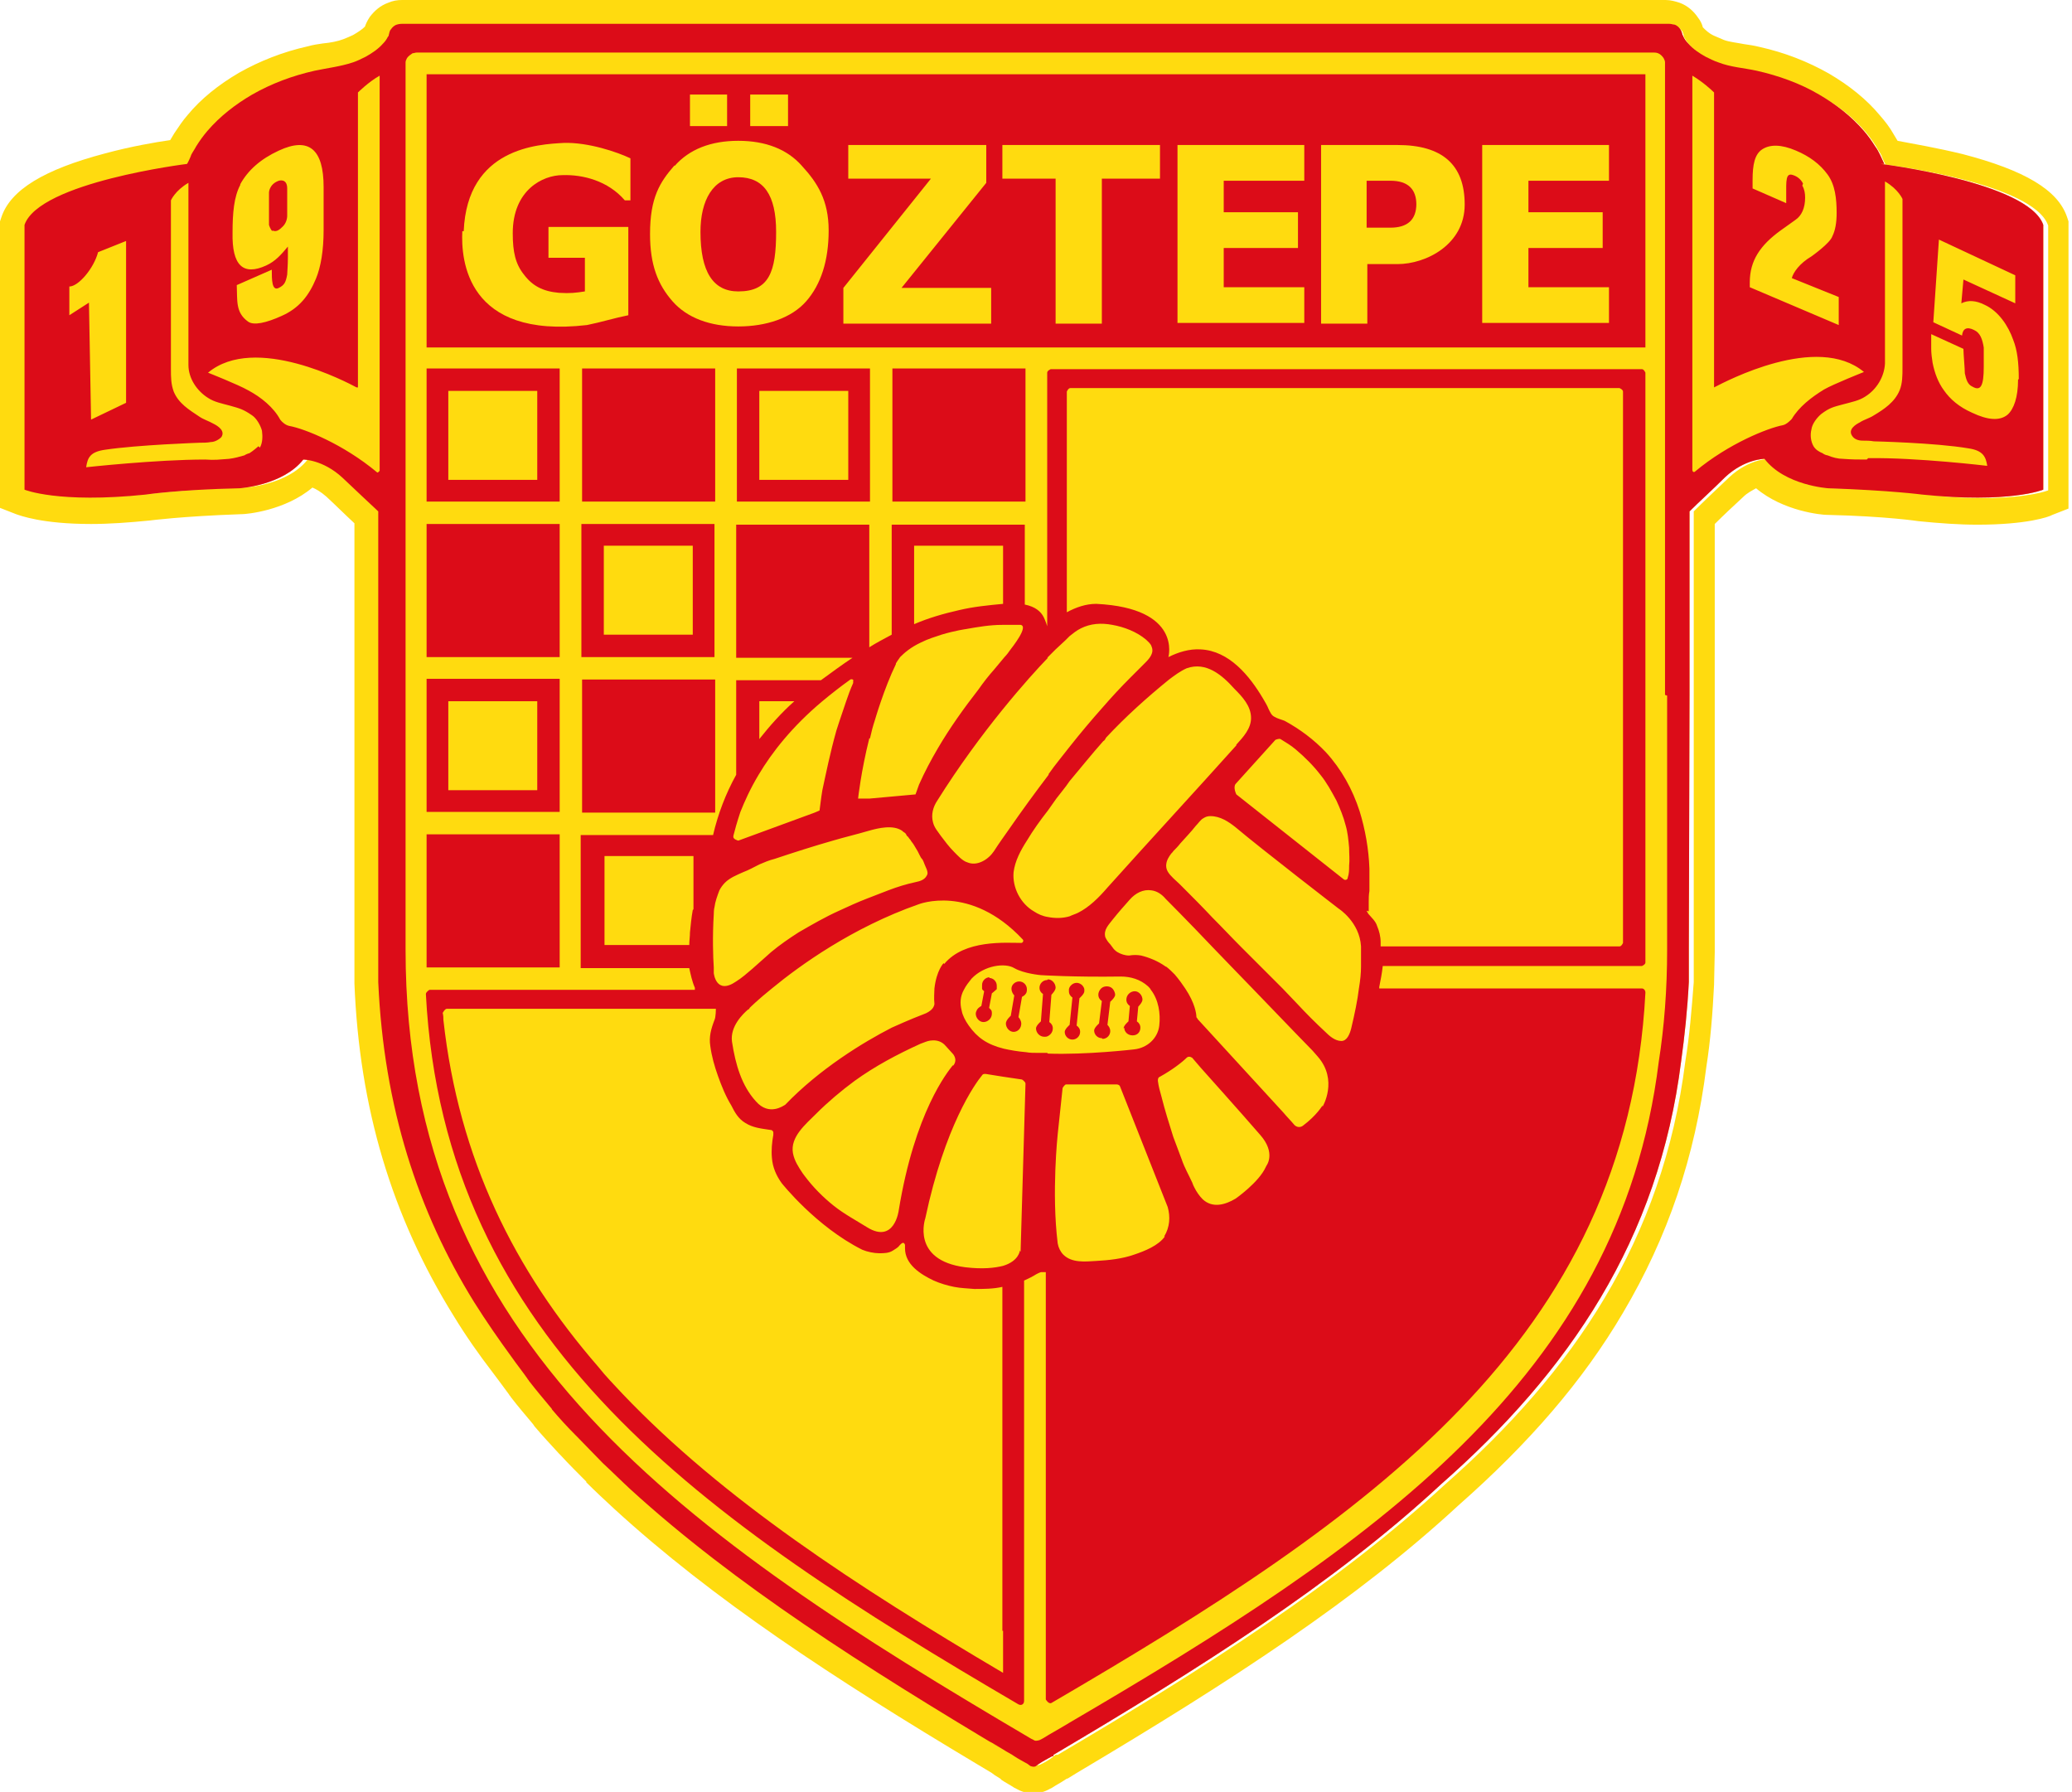
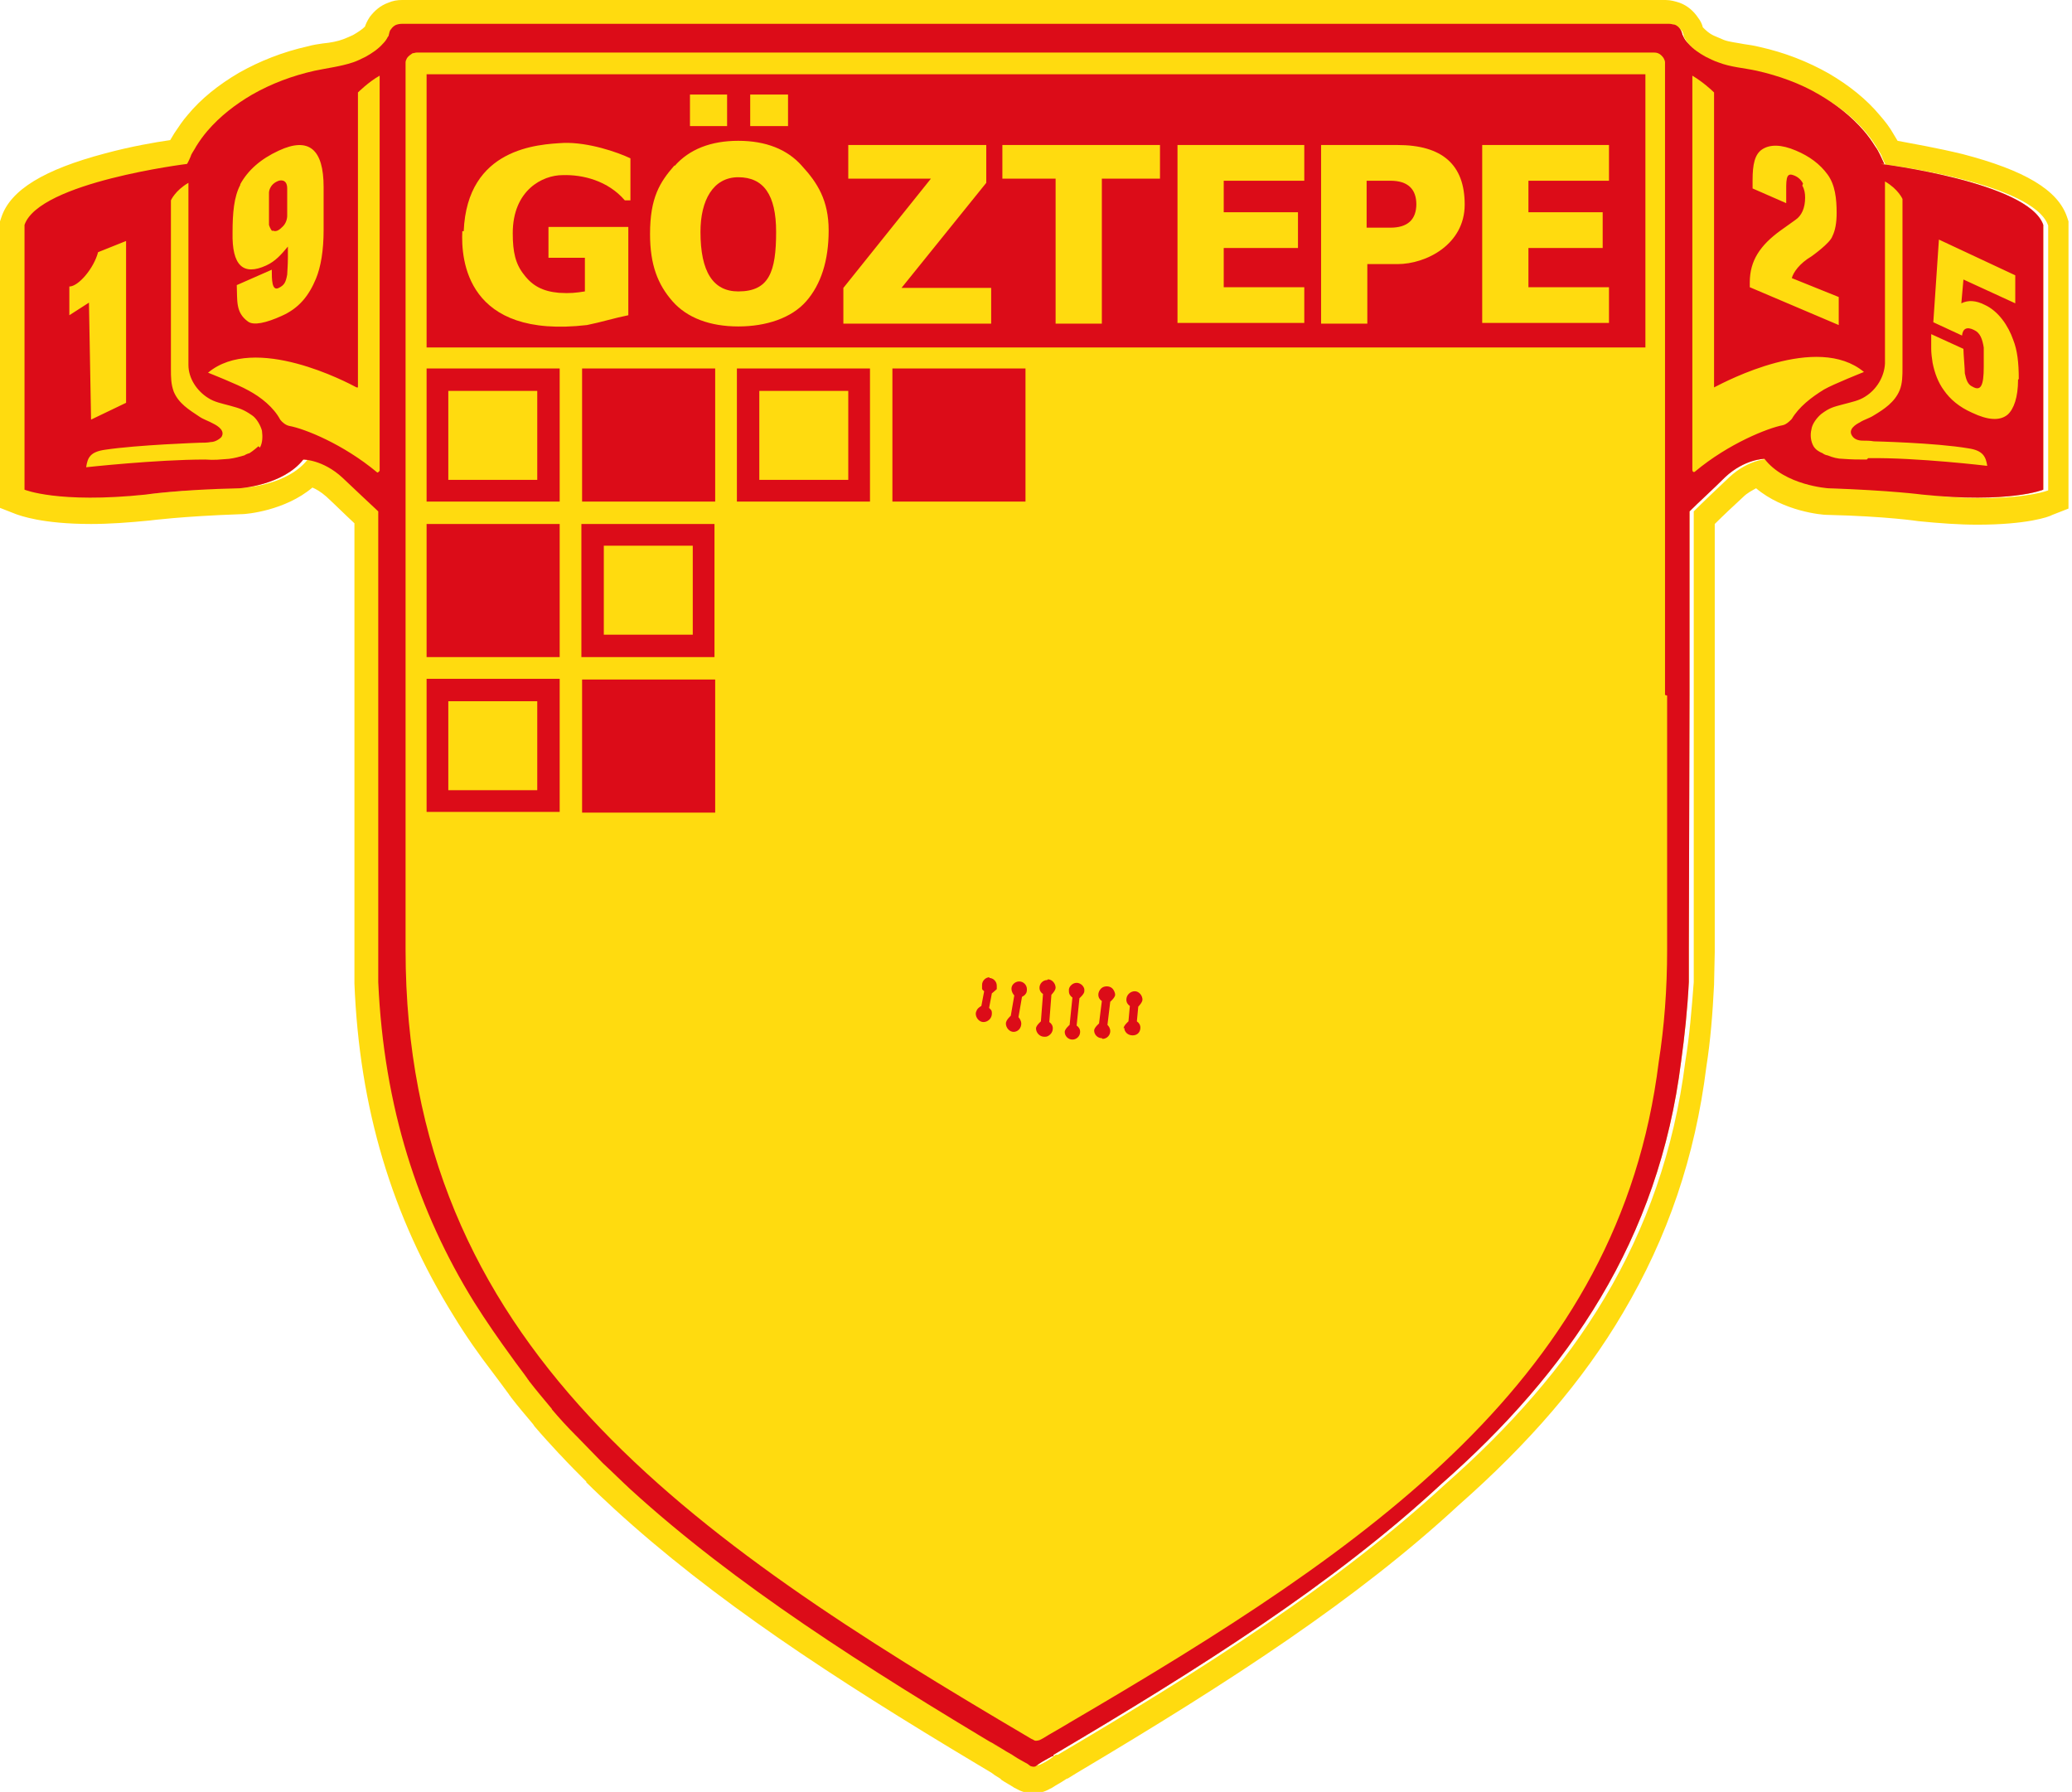
<svg xmlns="http://www.w3.org/2000/svg" id="Layer_1" viewBox="0 0 29.58 25.58">
  <defs>
    <style>.cls-1{fill:#dc0c18;}.cls-2{fill:#ffdb0f;}</style>
  </defs>
  <path class="cls-2" d="M26.9,2.34s-.05-.11-.06-.13c-.02-.04-.04-.08-.07-.12-.05-.08-.1-.15-.16-.22-.18-.21-.4-.38-.64-.52-.27-.16-.58-.27-.89-.34-.18-.04-.37-.05-.55-.12-.06-.02-.12-.05-.18-.08-.09-.05-.18-.11-.25-.19-.03-.03-.05-.06-.07-.1,0,0,0-.01-.01-.02h0s-.01-.05-.03-.08c-.02-.03-.05-.06-.09-.07-.02,0-.04-.01-.07-.01H5.74s-.04,0-.07.01c-.04.01-.07.04-.09.07-.02.02-.02.05-.03.08h0s0,.02-.01.02c-.02.04-.04.07-.07.1-.07.08-.16.14-.25.19-.06.03-.12.06-.18.08-.18.06-.36.08-.55.12-.31.07-.61.18-.89.34-.24.14-.46.31-.64.52-.06.07-.11.14-.16.22-.02.04-.05.08-.07.12,0,.01-.05.12-.06.13,0,0-2.11.26-2.32.87v3.78s.48.2,1.73.07c0,0,.46-.07,1.34-.09,0,0,.62-.04.91-.41h0s.28,0,.56.26c.17.16.38.36.51.48v6.72c.08,1.79.57,3.28,1.37,4.57.17.27.35.53.54.79.07.1.15.2.22.3,0,.01.02.02.02.03.1.13.21.26.31.38,0,0,.02.02.02.03.11.13.22.25.34.37,0,0,.01.01.02.02.12.12.24.25.36.37,0,0,0,0,.01.01.13.12.26.25.39.37,0,0,0,0,0,0,1.49,1.36,3.35,2.54,5.36,3.74.03.01.05.03.08.05l.04.02s-.08-.05-.12-.07c-.08-.05-.16-.09-.23-.14.11.06.21.13.32.19l.03.02c.06.04.12.07.19.11l.04.03s.03.01.04.01c.01,0,.03,0,.04-.01l.04-.03c.06-.04.12-.07.19-.11l.02-.02h0c2.08-1.23,4-2.44,5.53-3.86,1.83-1.61,3.11-3.49,3.43-6.04.05-.36.09-.74.11-1.13v-.47s.01-3.63.01-3.63v-2.62c.13-.13.34-.32.51-.49.28-.26.56-.26.56-.26.29.38.91.42.91.42.89.03,1.34.09,1.34.09,1.25.13,1.73-.07,1.73-.07v-3.78c-.21-.61-2.32-.87-2.32-.87" />
  <path class="cls-2" d="M23.85,0H5.74c-.07,0-.13.01-.2.04-.11.04-.19.11-.26.2-.04.06-.06.11-.07.14,0,0,0,0,0,0-.04.04-.1.08-.17.12-.04.02-.09.04-.14.06-.08.03-.18.05-.29.06-.07.01-.14.02-.21.04-.36.08-.69.21-.99.38-.29.17-.54.37-.73.6-.07.08-.13.17-.19.26-.02.03-.04.07-.06.1-.21.03-.56.09-.93.19C.63,2.42.15,2.71.02,3.1l-.02.06v4.09l.23.09c.06.02.37.14,1.07.14.26,0,.54-.02.84-.05h0s0,0,0,0c0,0,.45-.06,1.3-.09h.01c.07,0,.62-.05,1.01-.38.05.02.12.06.2.13.13.12.27.26.4.38v6.1h0s0,.47,0,.47h0s0,0,0,0c.07,1.77.53,3.32,1.42,4.75.17.28.36.55.56.81.07.09.14.19.23.31,0,.01.02.02.02.03.1.13.21.26.32.39l.02.03c.11.13.23.26.35.39h0s.02.02.02.02c.12.13.24.25.37.38h0s0,.01,0,.01c.13.13.26.25.4.38h0c1.41,1.29,3.1,2.4,5.19,3.65h0c.07.04.13.08.2.12h0s.04.03.04.03c.03.02.05.03.08.05h0s.02.02.02.02c.06.04.12.07.18.11l.04.02c.07.04.15.06.23.06s.16-.02.23-.06l.04-.02c.06-.04.12-.07.18-.11l.03-.02h0s0,0,.01,0l.13-.08c2.22-1.32,4-2.48,5.45-3.82,1.01-.89,1.78-1.78,2.35-2.75.64-1.08,1.03-2.23,1.19-3.51.06-.38.09-.77.11-1.17h0s.01-.47.01-.47h0v-6.11c.12-.12.27-.26.4-.38.07-.07.14-.1.19-.13.39.33.94.38,1.01.38h.01c.85.02,1.3.09,1.3.09h0s0,0,0,0c.3.03.58.05.84.05.7,0,1.02-.11,1.07-.14l.23-.09V3.16l-.02-.06c-.13-.39-.61-.67-1.49-.9-.37-.09-.72-.15-.93-.19-.02-.03-.04-.07-.06-.1-.05-.09-.12-.18-.19-.26-.19-.23-.44-.43-.73-.6-.3-.17-.63-.3-.99-.38-.08-.02-.15-.03-.22-.04-.1-.02-.21-.03-.29-.06-.05-.02-.09-.04-.14-.06-.07-.03-.12-.08-.16-.12,0,0,0,0,0,0-.01-.04-.03-.09-.07-.14-.06-.09-.15-.17-.26-.21-.06-.02-.13-.04-.2-.04M23.85.36s.04,0,.07.01c.04.01.07.04.09.07.02.02.02.05.03.08h0s0,.02.01.02c.02.04.04.07.07.1.07.08.16.14.25.19.06.03.12.06.18.08.18.06.37.08.55.12.31.07.61.18.89.34.24.13.46.3.64.51.06.07.11.14.16.22.02.04.05.08.07.12,0,.01.05.12.06.13,0,0,2.11.26,2.32.87v3.78s-.27.11-.94.11c-.22,0-.49-.01-.8-.05,0,0-.46-.07-1.34-.09,0,0-.63-.04-.91-.42,0,0-.28,0-.56.26-.17.16-.38.36-.51.49v6.72c-.03.39-.06.77-.12,1.13-.32,2.55-1.6,4.43-3.43,6.04-1.53,1.41-3.44,2.63-5.53,3.86h-.03c-.06.05-.12.09-.18.12l-.04.02s-.03.01-.04.01h0s-.03,0-.04-.01l-.04-.02c-.06-.04-.12-.07-.18-.11h-.03c-.11-.08-.22-.14-.32-.21.08.05.15.09.23.14.04.02.08.05.12.07l-.04-.02s-.05-.03-.08-.05c-2.02-1.19-3.87-2.37-5.36-3.74,0,0,0,0,0,0-.13-.12-.26-.24-.39-.37,0,0,0,0-.01-.01-.12-.12-.24-.25-.36-.37,0,0-.01-.01-.02-.02-.11-.12-.23-.25-.34-.37,0,0-.02-.02-.02-.03-.11-.12-.21-.25-.31-.38,0-.01-.02-.02-.03-.03-.08-.1-.15-.2-.22-.3-.19-.25-.37-.52-.54-.79-.8-1.29-1.29-2.78-1.36-4.57v-.47s0-2.37,0-2.37v-3.88c-.13-.13-.34-.32-.51-.48-.28-.26-.56-.26-.56-.26h0c-.29.38-.91.41-.91.41-.89.03-1.34.09-1.34.09-.31.03-.58.05-.8.05-.66,0-.94-.11-.94-.11v-3.78c.21-.61,2.32-.87,2.32-.87.01,0,.05-.11.06-.13.02-.04.04-.08.07-.12.05-.08.1-.15.16-.22.18-.21.4-.38.64-.51.28-.16.58-.27.89-.34.18-.04.37-.05.55-.12.06-.02.12-.05.18-.08.09-.05.18-.11.25-.19.03-.03.05-.06.07-.1,0,0,0-.02.01-.02h0s.01-.05.03-.08c.02-.03.05-.06.09-.07.02,0,.04-.01.07-.01h18.11Z" />
  <path class="cls-1" d="M3.89,3.29c.06.03.11-.02.15-.06.04-.04.06-.1.06-.15v-.39c0-.15-.12-.11-.12-.11-.14.05-.14.17-.14.17v.46s.02.07.05.09" />
  <polygon class="cls-1" points="15.06 25.07 15.09 25.05 15.09 25.05 15.06 25.07" />
  <path class="cls-1" d="M28.81,5.42c0,.25-.06.42-.15.5-.11.09-.28.08-.51-.03-.18-.08-.31-.19-.4-.32-.08-.11-.13-.24-.16-.39-.01-.06-.02-.14-.02-.2v-.21s.46.21.46.21c0,.07.02.28.02.35.02.09.04.16.11.19.12.07.16-.02.16-.28,0-.13,0-.23,0-.28-.02-.12-.05-.21-.14-.25-.1-.05-.16-.02-.17.08l-.41-.19.08-1.18,1.09.51v.4s-.74-.34-.74-.34l-.03.34c.1-.05.21-.04.33.02.2.09.34.3.41.5.06.15.08.33.08.56M26.65,6.56c-.14,0-.2,0-.34-.01-.07,0-.15-.02-.22-.05-.02,0-.06-.02-.07-.03-.05-.02-.1-.05-.13-.1-.04-.07-.05-.16-.03-.24.01-.08.08-.17.14-.22.12-.09.17-.1.32-.14.11-.03.22-.05.31-.11.16-.1.27-.28.28-.47v-2.6h0s0,0,0,0c.19.11.25.25.25.25h0s0,.23,0,.42v1.99c0,.11,0,.22-.04.32-.07.17-.22.27-.37.36-.06.04-.14.06-.2.1-.06.03-.17.1-.11.19.03.05.09.07.15.07.05,0,.11,0,.16.01,0,0,.88.02,1.35.1.21.03.25.12.27.25,0,0-1-.12-1.7-.11M25.58,5.98s-.07.08-.13.09c-.21.04-.77.26-1.25.66-.02.02-.04,0-.04-.02V1.08c.15.09.27.2.31.24v4.21h0s.02-.01.02-.01c.14-.07,1.45-.77,2.12-.21,0,0-.43.17-.57.25-.18.11-.36.25-.46.42M25.74,2.62c-.03-.06-.08-.1-.14-.12-.11-.04-.1.08-.1.29v.11l-.48-.21v-.12c0-.22.03-.37.14-.44.11-.07.27-.07.48.02.19.08.34.19.45.34.11.15.13.35.13.55,0,.14-.02.25-.06.33-.03.1-.3.29-.3.29-.17.1-.26.23-.28.31l.67.27v.4s-1.27-.54-1.27-.54v-.07c0-.31.15-.53.44-.74l.21-.15c.09-.06.14-.17.14-.32,0-.06-.01-.12-.04-.17M23.8,9.93v3.63c0,.56-.04,1.09-.12,1.6-.56,4.51-4.12,6.92-8.41,9.43,0,0,0,0,0,0-.13.08-.26.15-.39.23l-.04.02s-.06.02-.08,0l-.04-.02c-4.91-2.89-8.93-5.62-8.93-11.26V.92s0-.02,0-.03c0-.02.01-.04.02-.06.02-.03.05-.05.08-.07.02,0,.04-.01.06-.01h17.66s.04,0,.06.01c.03.01.06.04.08.07.01.02.02.04.02.06,0,.01,0,.02,0,.03v9ZM5.42,6.72s-.03.04-.04.02c-.48-.4-1.03-.62-1.25-.66-.05-.01-.1-.05-.13-.09-.09-.17-.27-.32-.46-.42-.14-.08-.57-.25-.57-.25.67-.56,1.99.14,2.12.21h.02s0,.01,0,.01V1.32s.15-.15.31-.24v5.64ZM3.69,6.37s-.08.07-.13.1c-.01,0-.06.02-.07.03-.07.02-.14.04-.22.05-.14.01-.2.02-.34.01-.7,0-1.7.11-1.7.11.02-.14.06-.22.27-.25.47-.07,1.35-.1,1.35-.1.05,0,.11,0,.16-.01.05,0,.11-.03.15-.07.06-.09-.05-.16-.11-.19-.07-.04-.14-.06-.2-.1-.15-.1-.3-.19-.37-.36-.04-.11-.04-.21-.04-.32v-2.41s.06-.14.25-.25h0v2.6c0,.19.12.37.28.47.09.06.2.08.31.11.14.04.19.05.32.14.06.04.12.14.14.22.01.08.01.17-.03.24M.99,4.09c.13,0,.35-.26.41-.49l.4-.16v2.31s-.5.24-.5.24l-.03-1.67-.28.18v-.41ZM3.43,2.63c.11-.2.29-.36.55-.48.43-.2.64-.02.64.52v.61c0,.3-.04.53-.11.7-.1.24-.24.42-.49.53-.22.1-.4.14-.48.08-.18-.13-.15-.3-.16-.52l.5-.22c0,.14,0,.31.1.26.08-.04.1-.08.12-.19,0-.04.01-.12.01-.25v-.15c-.1.12-.18.21-.31.27-.33.15-.49,0-.48-.47,0-.28.02-.51.11-.68M26.9,2.34s-.05-.11-.06-.13c-.02-.04-.04-.08-.07-.12-.05-.08-.1-.15-.16-.22-.18-.21-.4-.38-.64-.52-.27-.16-.58-.27-.89-.34-.18-.04-.37-.05-.55-.12-.06-.02-.12-.05-.18-.08-.09-.05-.18-.11-.25-.19-.03-.03-.05-.06-.07-.1,0,0,0-.01-.01-.02h0s-.01-.05-.03-.08c-.02-.03-.05-.06-.09-.07-.02,0-.04-.01-.07-.01H5.74s-.04,0-.07.01c-.04.01-.07.04-.09.07-.02.02-.02.05-.03.08h0s0,.02-.01.02c-.02.04-.04.07-.07.1-.07.08-.16.14-.25.19-.06.03-.12.06-.18.08-.18.06-.36.08-.55.12-.31.07-.61.18-.89.34-.24.14-.46.31-.64.52-.06.07-.11.14-.16.22-.02.04-.05.08-.07.12,0,.01-.05.12-.06.13,0,0-2.11.26-2.32.87v3.78s.48.2,1.73.07c0,0,.46-.07,1.34-.09,0,0,.62-.04.91-.41h0s.28,0,.56.26c.17.16.38.36.51.48v6.72c.08,1.79.57,3.28,1.37,4.57.17.27.35.53.54.79.07.1.15.2.22.3,0,.01.02.02.02.03.1.13.21.26.31.38,0,0,.02.02.02.03.11.13.22.25.34.37,0,0,.01.01.02.02.12.12.24.25.36.37,0,0,0,0,.01.01.13.12.26.25.39.37,0,0,0,0,0,0,1.49,1.36,3.35,2.54,5.36,3.74-.08-.05-.16-.09-.23-.14.11.06.21.13.32.19l.03.02c.06.04.12.07.19.11l.04.03s.03.01.04.01c.01,0,.03,0,.04-.01l.04-.03c.06-.04.12-.07.19-.11h.02v-.02h0c2.08-1.23,4-2.44,5.53-3.86,1.83-1.61,3.11-3.49,3.43-6.04.05-.36.09-.74.11-1.13v-.47s.01-3.63.01-3.63v-2.62c.13-.13.34-.32.51-.49.28-.26.56-.26.56-.26.29.38.91.42.91.42.89.03,1.34.09,1.34.09,1.25.13,1.73-.07,1.73-.07v-3.78c-.21-.61-2.32-.87-2.32-.87" />
  <polyline class="cls-1" points="15.09 25.06 15.06 25.07 15.09 25.06" />
-   <path class="cls-1" d="M19.54,13.01s0-.09,0-.13c0-.05,0-.11.01-.16,0-.11,0-.21,0-.32-.01-.28-.06-.56-.14-.82-.1-.31-.26-.6-.48-.84-.17-.18-.37-.33-.59-.45-.05-.02-.1-.03-.15-.06-.04-.02-.06-.07-.08-.11-.02-.05-.05-.1-.08-.15-.19-.32-.48-.68-.89-.7-.16-.01-.32.04-.46.11,0,0,.2-.7-1.03-.76-.15,0-.29.05-.42.12v-3.15s.02-.05.05-.05h7.84s.05.02.05.05v7.87h0s-.02.05-.05.05h-3.41s0-.04,0-.06c0-.08-.02-.16-.05-.23-.02-.07-.08-.12-.13-.18,0-.01-.02-.03-.02-.04M19.43,13.8c0,.09-.01.19-.03.31-.02.17-.06.36-.11.57-.02.08-.06.18-.14.18-.09,0-.17-.07-.23-.13-.14-.13-.27-.26-.4-.4-.07-.07-.14-.15-.21-.22l-.31-.31s-.05-.05-.08-.08c-.07-.07-.13-.13-.2-.2-.14-.14-.27-.28-.41-.42-.15-.16-.3-.31-.46-.47-.06-.06-.14-.12-.18-.19-.04-.07-.02-.15.02-.21,0,0,.01-.02.02-.03.01-.02.03-.03.04-.05.03-.03.07-.07.1-.11.07-.08.15-.16.22-.25.04-.04.07-.09.11-.11.03-.02.06-.03.1-.03.14,0,.26.08.36.16.38.32,1.47,1.16,1.47,1.16,0,0,.3.19.32.54,0,.02,0,.03,0,.05,0,0,0,.09,0,.23M18.88,15.78s-.08.14-.28.29c-.04.03-.09.02-.12-.01-.05-.06-.11-.12-.16-.18l-1.22-1.33s-.01-.02-.02-.03c0-.05-.02-.2-.16-.41-.04-.06-.09-.13-.15-.2-.04-.04-.08-.08-.12-.11,0,0-.01,0-.02-.01-.1-.07-.22-.12-.34-.15-.06-.01-.11-.01-.17,0-.06,0-.12-.02-.17-.05-.03-.02-.05-.04-.07-.07-.01-.01-.02-.03-.03-.04-.03-.03-.05-.06-.07-.1-.03-.11.05-.18.11-.26.08-.1.16-.19.24-.28.08-.09.19-.15.31-.13.08.01.15.06.2.12,0,0,.31.31.68.7.09.09.18.19.27.28.1.1.2.21.3.31.45.47.85.88.85.88l.07.08c.3.34.07.72.07.72M18.07,16.66c-.1.22-.43.45-.43.45-.15.09-.33.14-.47.01-.05-.05-.09-.11-.12-.17-.01-.02-.02-.04-.03-.07-.05-.11-.11-.21-.15-.33-.04-.11-.08-.21-.12-.32-.06-.19-.12-.38-.17-.58-.02-.07-.04-.14-.05-.22,0-.02,0-.05.03-.06.18-.1.32-.21.38-.27.02-.02.05-.02.08,0l.12.14s.6.67.85.96c.23.26.09.44.09.44M16.63,17.65c-.09.13-.29.21-.44.26-.17.06-.36.08-.54.09-.16.01-.35.03-.47-.09-.04-.04-.07-.1-.08-.16-.09-.72,0-1.56,0-1.56l.07-.66s.03-.05.05-.05h.72s.04,0,.05.03l.68,1.72c.04.14.03.29-.05.42M14.95,15.03s-.08,0-.12,0c-.07,0-.13,0-.18-.01-.12-.01-.23-.03-.32-.05-.24-.06-.38-.16-.5-.33-.05-.07-.09-.15-.1-.21-.03-.11-.02-.21.03-.3.03-.06.07-.11.11-.16.18-.19.48-.23.61-.15.14.08.38.1.38.1,0,0,.47.03,1.14.02.14,0,.28.04.39.14.02.02.03.03.04.05.11.14.14.34.12.51-.02.18-.17.32-.36.34,0,0-.68.08-1.23.06M14.56,17.85s-.01.15-.24.22c-.12.03-.29.05-.54.02-.78-.1-.57-.7-.57-.7.28-1.32.71-1.92.81-2.04.01-.02.03-.02.05-.02l.25.04.27.04s.05.03.05.06l-.07,2.4ZM14.32,23.28v.6c-2.1-1.24-4-2.48-5.43-3.98-.12-.13-.24-.25-.35-.39-1.19-1.37-1.99-2.96-2.21-4.95,0-.03,0-.06-.01-.1h0s.03-.06.06-.06h3.84s0,.12-.02.16c-.05.13-.08.24-.06.37.02.15.06.29.11.43.05.14.11.29.19.42.05.1.1.19.2.25.11.07.23.08.36.1.02,0,.03.01.04.03,0,.01,0,.03,0,.04-.02.11-.03.22-.02.33.01.13.06.25.14.36,0,0,.49.62,1.15.95.07.03.17.05.24.05.07,0,.14,0,.2-.04.03-.02.07-.04.09-.07.02-.02.06-.07.08-.01,0,.01,0,.03,0,.05,0,.23.22.37.41.46.09.04.19.07.29.09.1.02.19.02.29.03.13,0,.27,0,.4-.03v4.91ZM10.19,13.05s0-.07.01-.1c.01-.08.04-.16.07-.24.02-.04.05-.08.08-.11.07-.07.17-.11.26-.15.08-.03.15-.07.23-.11.07-.03.14-.06.22-.08.27-.09.55-.18.83-.26.17-.05.34-.09.51-.14.14-.04.35-.09.48,0,.01.01.02.02.04.03,0,0,.02.02.02.03,0,0,.01.02.02.02,0,.01.02.02.02.03.01.01.02.02.03.04.01.01.02.03.03.04.01.02.02.03.03.05.01.02.02.03.03.05.01.02.02.04.03.06.01.02.02.04.04.06.01.02.02.04.03.07.01.02.02.05.03.07.01.03.02.06,0,.09-.03.06-.1.08-.15.09-.14.03-.27.07-.4.12-.1.04-.21.08-.31.12-.13.05-.26.11-.39.17-.2.09-.39.2-.58.31-.14.09-.27.18-.39.28-.09.08-.18.16-.27.24-.07.06-.15.13-.23.18-.29.2-.32-.12-.32-.12,0,0,0-.03,0-.08-.01-.14-.02-.44,0-.76M10.47,11.93c.02-.08.05-.19.1-.34.06-.15.14-.33.26-.53.19-.32.48-.69.91-1.05.12-.1.26-.21.4-.31.02-.01.05,0,.04.02,0,0,0,.02,0,.03-.04.09-.07.17-.1.26-.08.23-.14.42-.14.42-.09.32-.15.62-.2.85-.02.12-.03.22-.04.29h0l-.07.03-1.09.4s-.08-.02-.07-.06M10.84,10.01h.5c-.18.16-.35.35-.5.54v-.54ZM12.42,10.54c.02-.09.04-.17.07-.26,0,0,.13-.45.3-.8,0,0,0,0,0-.01,0,0,0,0,0,0h0s.03-.05.06-.09c.06-.06.15-.14.3-.21.1-.05.2-.08.29-.11.2-.06.35-.08.35-.08.17-.03.34-.06.52-.06.04,0,.09,0,.13,0s.09,0,.13,0c.12.02-.12.32-.15.36-.02.03-.05.07-.08.1-.05.06-.1.12-.15.18-.08.09-.15.18-.22.28-.21.27-.41.55-.58.84-.1.17-.19.34-.27.52l-.05.14-.66.06h-.16s.04-.38.16-.86M13.05,7.79h1.27v.83c-.21.02-.42.04-.63.09-.22.05-.43.11-.64.2v-1.11ZM13.6,15.21c-.07.09-.54.66-.77,2.07,0,0-.06.48-.45.24-.16-.1-.33-.19-.48-.31-.15-.12-.29-.26-.41-.42-.01-.01-.02-.03-.03-.04-.06-.09-.12-.18-.14-.29-.04-.23.18-.41.33-.56.17-.17.36-.33.55-.47.29-.21.61-.38.94-.53.03-.01.05-.02.08-.03,0,0,.17-.07.28.06l.1.11s.08.08.01.17M13.47,13.75s-.1.1-.13.36c0,.06-.01.13,0,.22,0,0,0,.04-.04.08-.02.02-.06.05-.12.07-.16.06-.43.18-.45.19-.41.21-1.03.59-1.52,1.1,0,0,0,0,0,0-.02.01-.23.17-.42-.05-.2-.22-.29-.52-.34-.85-.03-.22.16-.4.23-.46.01,0,.02-.01.02-.02,0,0,0,0,0,0,.01-.01.12-.12.32-.28.4-.33,1.15-.87,2.09-1.2h0s.74-.3,1.49.5c.02.02,0,.05-.02.05-.22,0-.81-.05-1.1.3M18.21,10.56s.05-.02.07-.01c.08.05.15.09.22.15.13.11.25.23.35.36.09.11.16.24.23.37.05.11.1.23.13.35.03.1.04.21.05.32,0,.09.01.17,0,.26,0,.06,0,.11-.02.17,0,.03-.04.04-.06.02l-1.53-1.21s-.05-.1-.01-.15l.56-.62ZM17.65,10.64c-.61.68-1.23,1.35-1.84,2.03-.12.14-.26.28-.42.36-.04.02-.08.03-.12.05-.1.03-.21.03-.31.01-.07-.01-.14-.04-.2-.08-.19-.11-.31-.34-.29-.56.02-.16.1-.31.19-.45.09-.15.19-.29.3-.43.04-.06.08-.11.12-.17.06-.08.13-.16.19-.25.16-.19.32-.39.48-.57.02-.01.03-.03.04-.05.28-.3.58-.57.9-.83.08-.06.16-.12.25-.16.28-.1.51.1.68.29.12.12.24.25.24.42,0,.15-.11.27-.21.38M14.95,9.39c.08-.08.12-.12.12-.12l.14-.13s.04-.04.06-.06c.05-.04.1-.08.16-.11.14-.07.29-.08.45-.05.17.03.35.1.48.21.03.03.07.06.08.1.04.09-.03.17-.09.23-.07.07-.14.14-.21.21-.14.14-.27.28-.4.43-.16.18-.32.37-.47.56-.1.13-.21.26-.3.39,0,0,0,0,0,.01-.19.25-.38.51-.56.77-.07.1-.15.21-.22.32-.08.12-.24.22-.38.16-.07-.02-.14-.1-.19-.15-.07-.07-.13-.15-.19-.23-.04-.06-.09-.11-.11-.19-.03-.11,0-.22.06-.31.62-.99,1.31-1.76,1.58-2.04M9.89,12.99c-.02.11-.03.22-.04.32,0,.06-.01.12-.01.18h-1.21v-1.27h1.27v.76ZM23.45,14.11h-3.76s0-.01,0-.02c.02-.1.04-.2.05-.3h3.7s.05-.02.05-.05V5.41h0v-.09s-.02-.05-.05-.05h-8.44s-.05.02-.05.05v.09h0v3.53c-.02-.07-.05-.13-.05-.13-.04-.08-.12-.15-.27-.18v-1.14h-1.9v1.57c-.11.06-.21.11-.32.18v-1.75h-1.9v1.9h1.66c-.15.1-.3.21-.45.32h-1.21v1.35c-.15.27-.26.56-.33.86h-1.89v1.9h1.55c.02.09.04.19.08.28,0,0,0,.02,0,.03h-3.79s-.05.03-.05.06c.26,4.97,3.95,7.5,8.46,10.14.04.02.08,0,.08-.05v-6s.09-.04.14-.07c.03-.02.07-.04.1-.05.03,0,.05,0,.07,0v6.1s.04.07.08.05c4.52-2.64,8.22-5.17,8.48-10.14,0-.03-.02-.06-.05-.06" />
  <path class="cls-1" d="M20.22,2.92c0-.22-.12-.34-.37-.34h-.34v.67h.34c.24,0,.37-.11.37-.34" />
  <path class="cls-1" d="M10.54,4.16c.44,0,.54-.28.54-.85,0-.53-.18-.78-.54-.78s-.54.33-.54.78c0,.57.18.85.54.85" />
  <path class="cls-1" d="M6.62,3.3c.05-1.19,1.06-1.24,1.43-1.26.35-.01.76.13.95.22,0,.12,0,.25,0,.6h-.08c-.24-.28-.6-.37-.89-.36-.28,0-.71.21-.71.83,0,.27.04.44.16.59.12.16.27.24.5.26.16.01.24,0,.37-.02v-.48s-.52,0-.52,0v-.44h1.14v1.26c-.2.04-.39.1-.59.14-1.72.2-1.8-.93-1.78-1.34M9.63,2.37c.21-.24.52-.36.91-.36s.7.12.91.36c.22.24.38.49.38.92s-.11.77-.32,1.01c-.21.24-.57.36-.97.36s-.73-.12-.94-.36c-.21-.24-.32-.52-.32-.96,0-.52.14-.74.35-.98M9.85,1.35h.53v.45h-.53v-.45ZM10.71,1.35h.54v.45h-.54v-.45ZM12.04,4.11l1.25-1.56h-1.18v-.48h1.97v.54l-1.21,1.5h1.28v.51h-2.11v-.51ZM14.32,2.07h2.24v.48h-.83v2.07h-.66v-2.07h-.76v-.48ZM16.81,2.07h1.81v.51h-1.15v.45h1.06v.51h-1.06v.56h1.15v.51h-1.81v-2.55ZM18.86,2.07h1.09c.64,0,.96.28.96.85s-.55.85-.96.85h-.43v.85h-.66v-2.55ZM21.16,2.07h1.81v.51h-1.15v.45h1.06v.51h-1.06v.56h1.15v.51h-1.81v-2.55ZM23.49,4.96V1.06H6.09v3.9h17.4Z" />
  <path class="cls-1" d="M7.67,6.85h-1.27v-1.27h1.27v1.27ZM7.99,5.26h-1.9v1.9h1.9v-1.9Z" />
  <rect class="cls-1" x="6.09" y="7.48" width="1.9" height="1.9" />
  <path class="cls-1" d="M7.67,11.28h-1.27v-1.27h1.27v1.27ZM7.99,9.69h-1.9v1.9h1.9v-1.9Z" />
-   <rect class="cls-1" x="6.09" y="11.91" width="1.9" height="1.9" />
  <rect class="cls-1" x="8.31" y="9.7" width="1.9" height="1.9" />
  <path class="cls-1" d="M9.89,9.06h-1.27v-1.27h1.27v1.27ZM10.2,7.48h-1.9v1.9h1.9v-1.9Z" />
  <rect class="cls-1" x="8.31" y="5.26" width="1.9" height="1.9" />
  <path class="cls-1" d="M10.84,5.58h1.27v1.27h-1.27v-1.27ZM12.42,5.26h-1.9v1.9h1.9v-1.9Z" />
  <rect class="cls-1" x="12.74" y="5.26" width="1.9" height="1.9" />
  <path class="cls-1" d="M16.05,14.67c0,.06.05.11.12.11s.11-.05.11-.11c0-.04-.02-.07-.05-.09l.02-.21s.06-.06.06-.1c0-.06-.05-.12-.11-.12s-.12.05-.12.12c0,.04.02.07.05.09l-.02.22s-.07.06-.07.1" />
  <path class="cls-1" d="M15.74,14.83c.06,0,.11-.05.11-.11,0-.04-.02-.07-.04-.09l.04-.33s.07-.06.07-.1c0-.03-.02-.07-.04-.09-.02-.02-.05-.03-.08-.03s-.06.01-.08.03c-.02.02-.04.05-.04.09,0,.04.02.07.05.09l-.04.32s-.07.06-.07.1c0,.06.05.11.11.11" />
  <path class="cls-1" d="M15.31,14.84c.06,0,.11-.05.11-.11,0-.04-.02-.07-.05-.09l.04-.39s.07-.06.07-.1c0,0,0-.02,0-.03-.01-.05-.06-.09-.11-.09s-.1.04-.11.09c0,0,0,.02,0,.03,0,.04.02.07.05.09l-.04.39s-.07.06-.07.1c0,.06.05.11.11.11" />
  <path class="cls-1" d="M14.95,13.99c-.06,0-.11.05-.11.11,0,.04.02.07.05.09l-.03.39s-.07.06-.07.1c0,.06.05.12.12.12.02,0,.03,0,.05-.01.04-.02.07-.06.07-.11,0-.04-.02-.07-.05-.09l.03-.39s.06-.06.06-.1h0c0-.06-.05-.12-.11-.12" />
  <path class="cls-1" d="M14.55,14.01c-.06,0-.11.05-.11.1,0,0,0,0,0,.01,0,.03.02.07.04.09l-.05.29s-.07.06-.07.11c0,.06.05.12.11.12s.11-.05.11-.12c0-.03-.02-.07-.04-.09l.05-.29s.04-.02.05-.04c.02-.02.02-.05.02-.07,0-.06-.05-.11-.11-.11" />
  <path class="cls-1" d="M14.13,13.95c-.06,0-.11.05-.11.11,0,.02,0,.03,0,.05,0,.02.02.03.03.04l-.04.21s-.04.02-.06.05c-.01.02-.02.04-.02.06,0,.06.05.12.11.12s.12-.05.12-.12c0-.02,0-.05-.02-.06,0,0-.01-.02-.02-.02l.04-.21s.05-.04.07-.06c0-.01,0-.03,0-.05,0-.06-.05-.11-.11-.11" />
</svg>